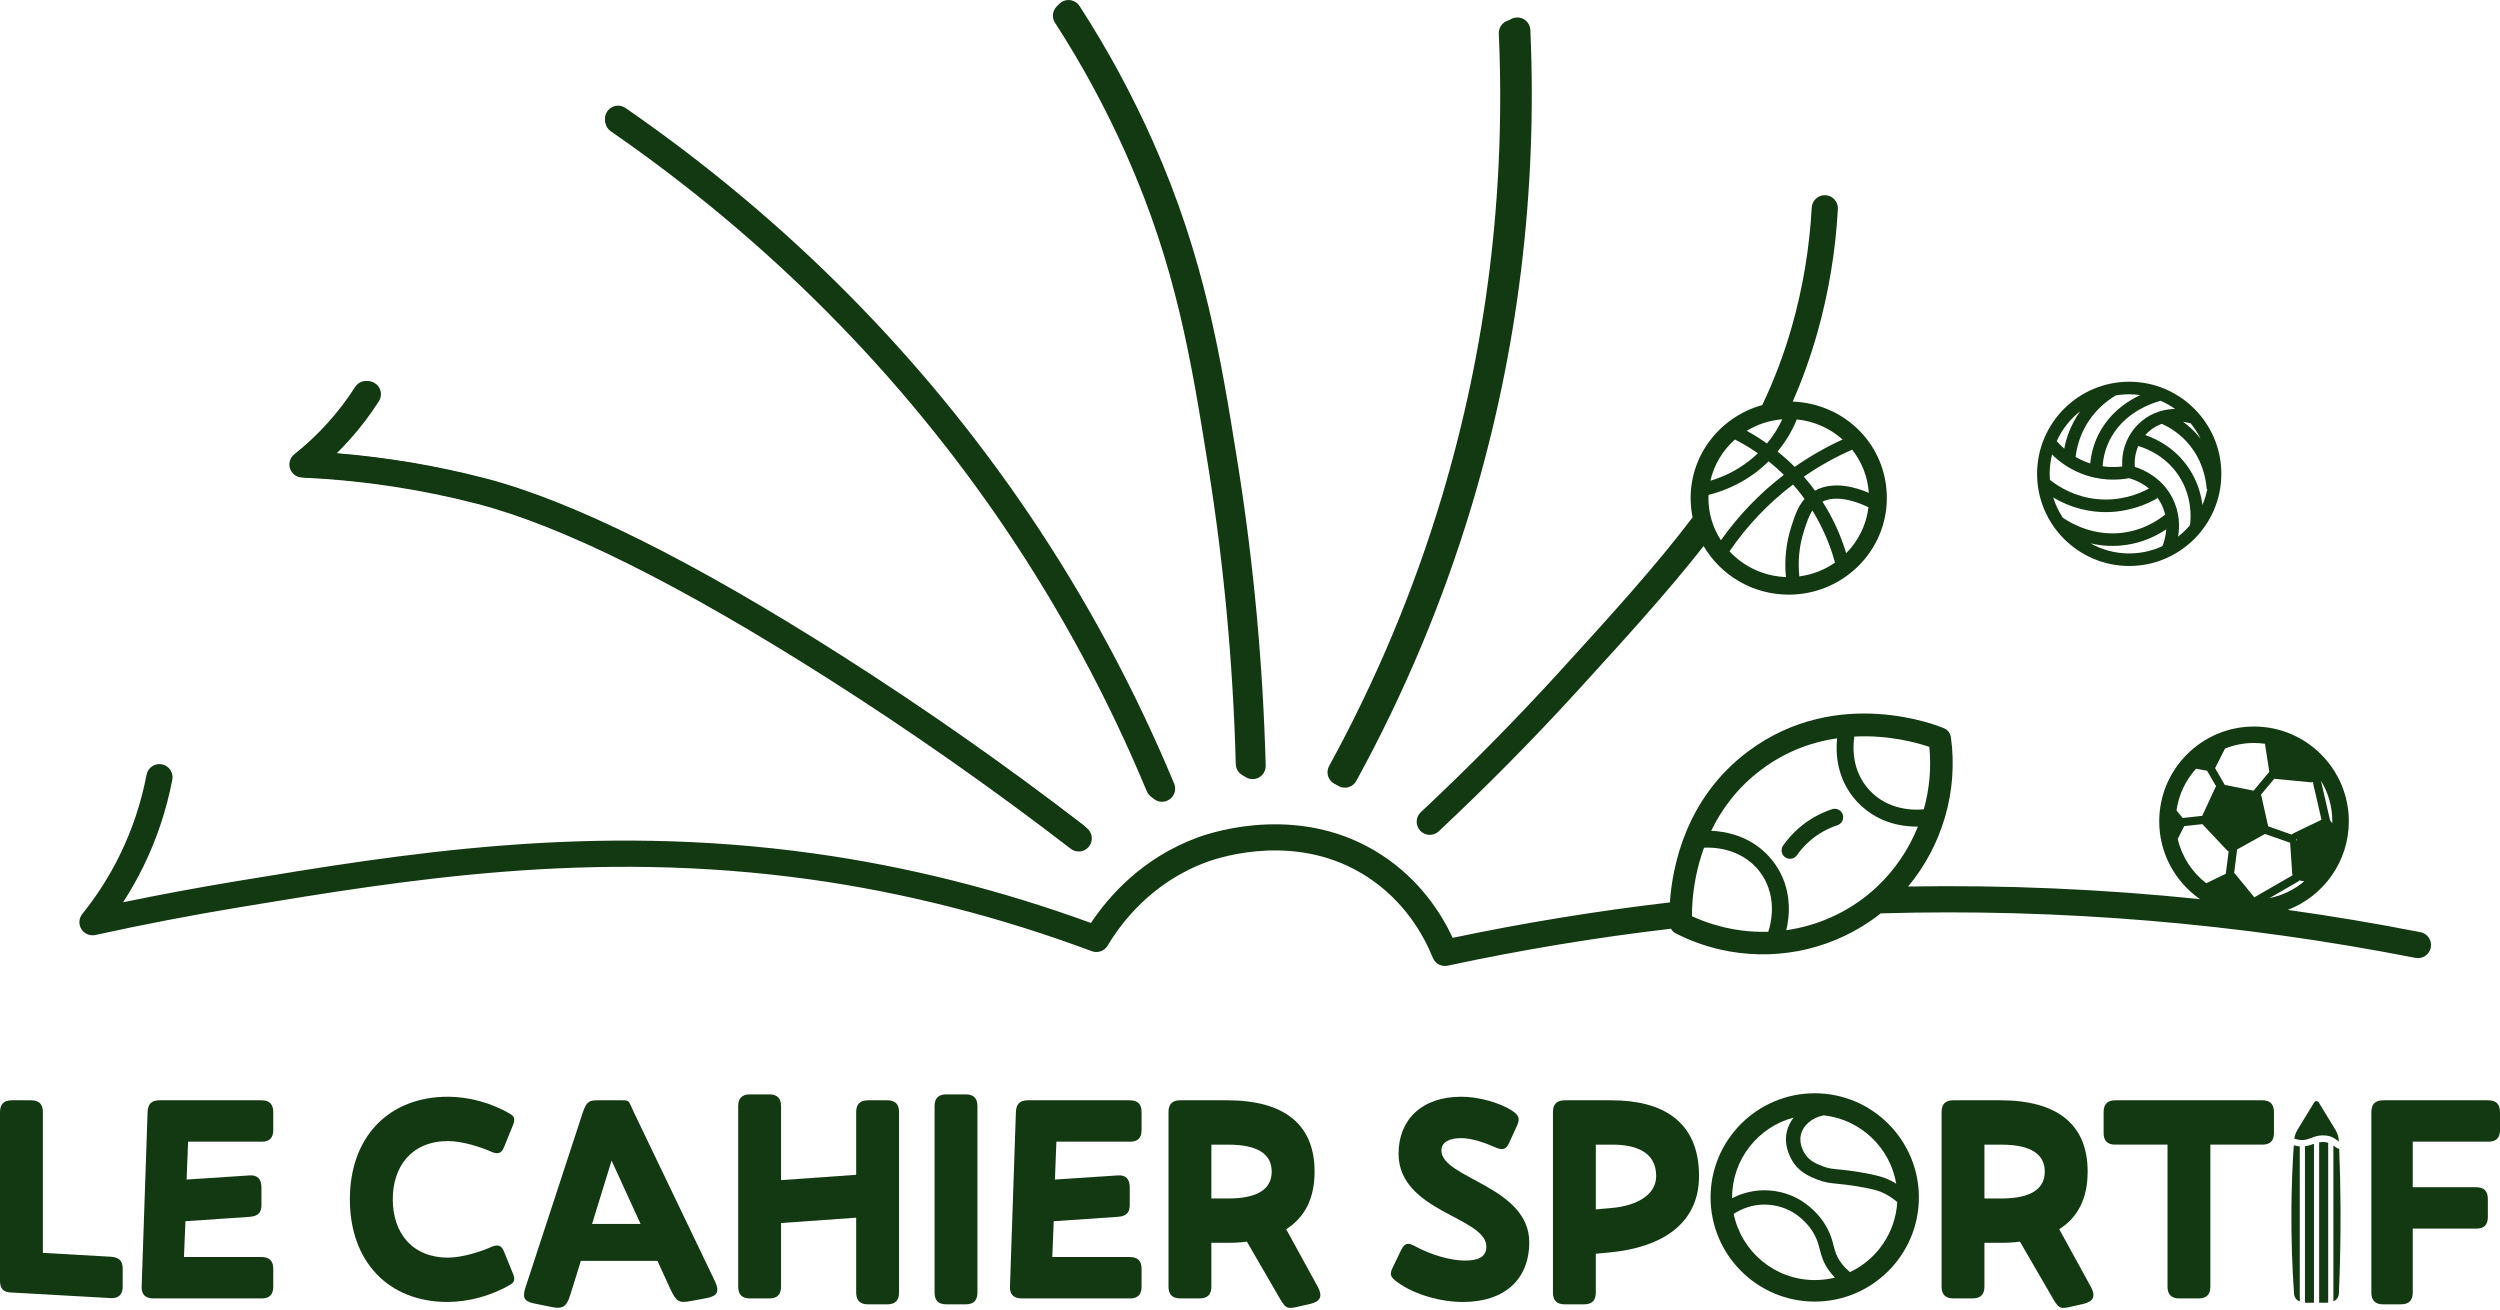
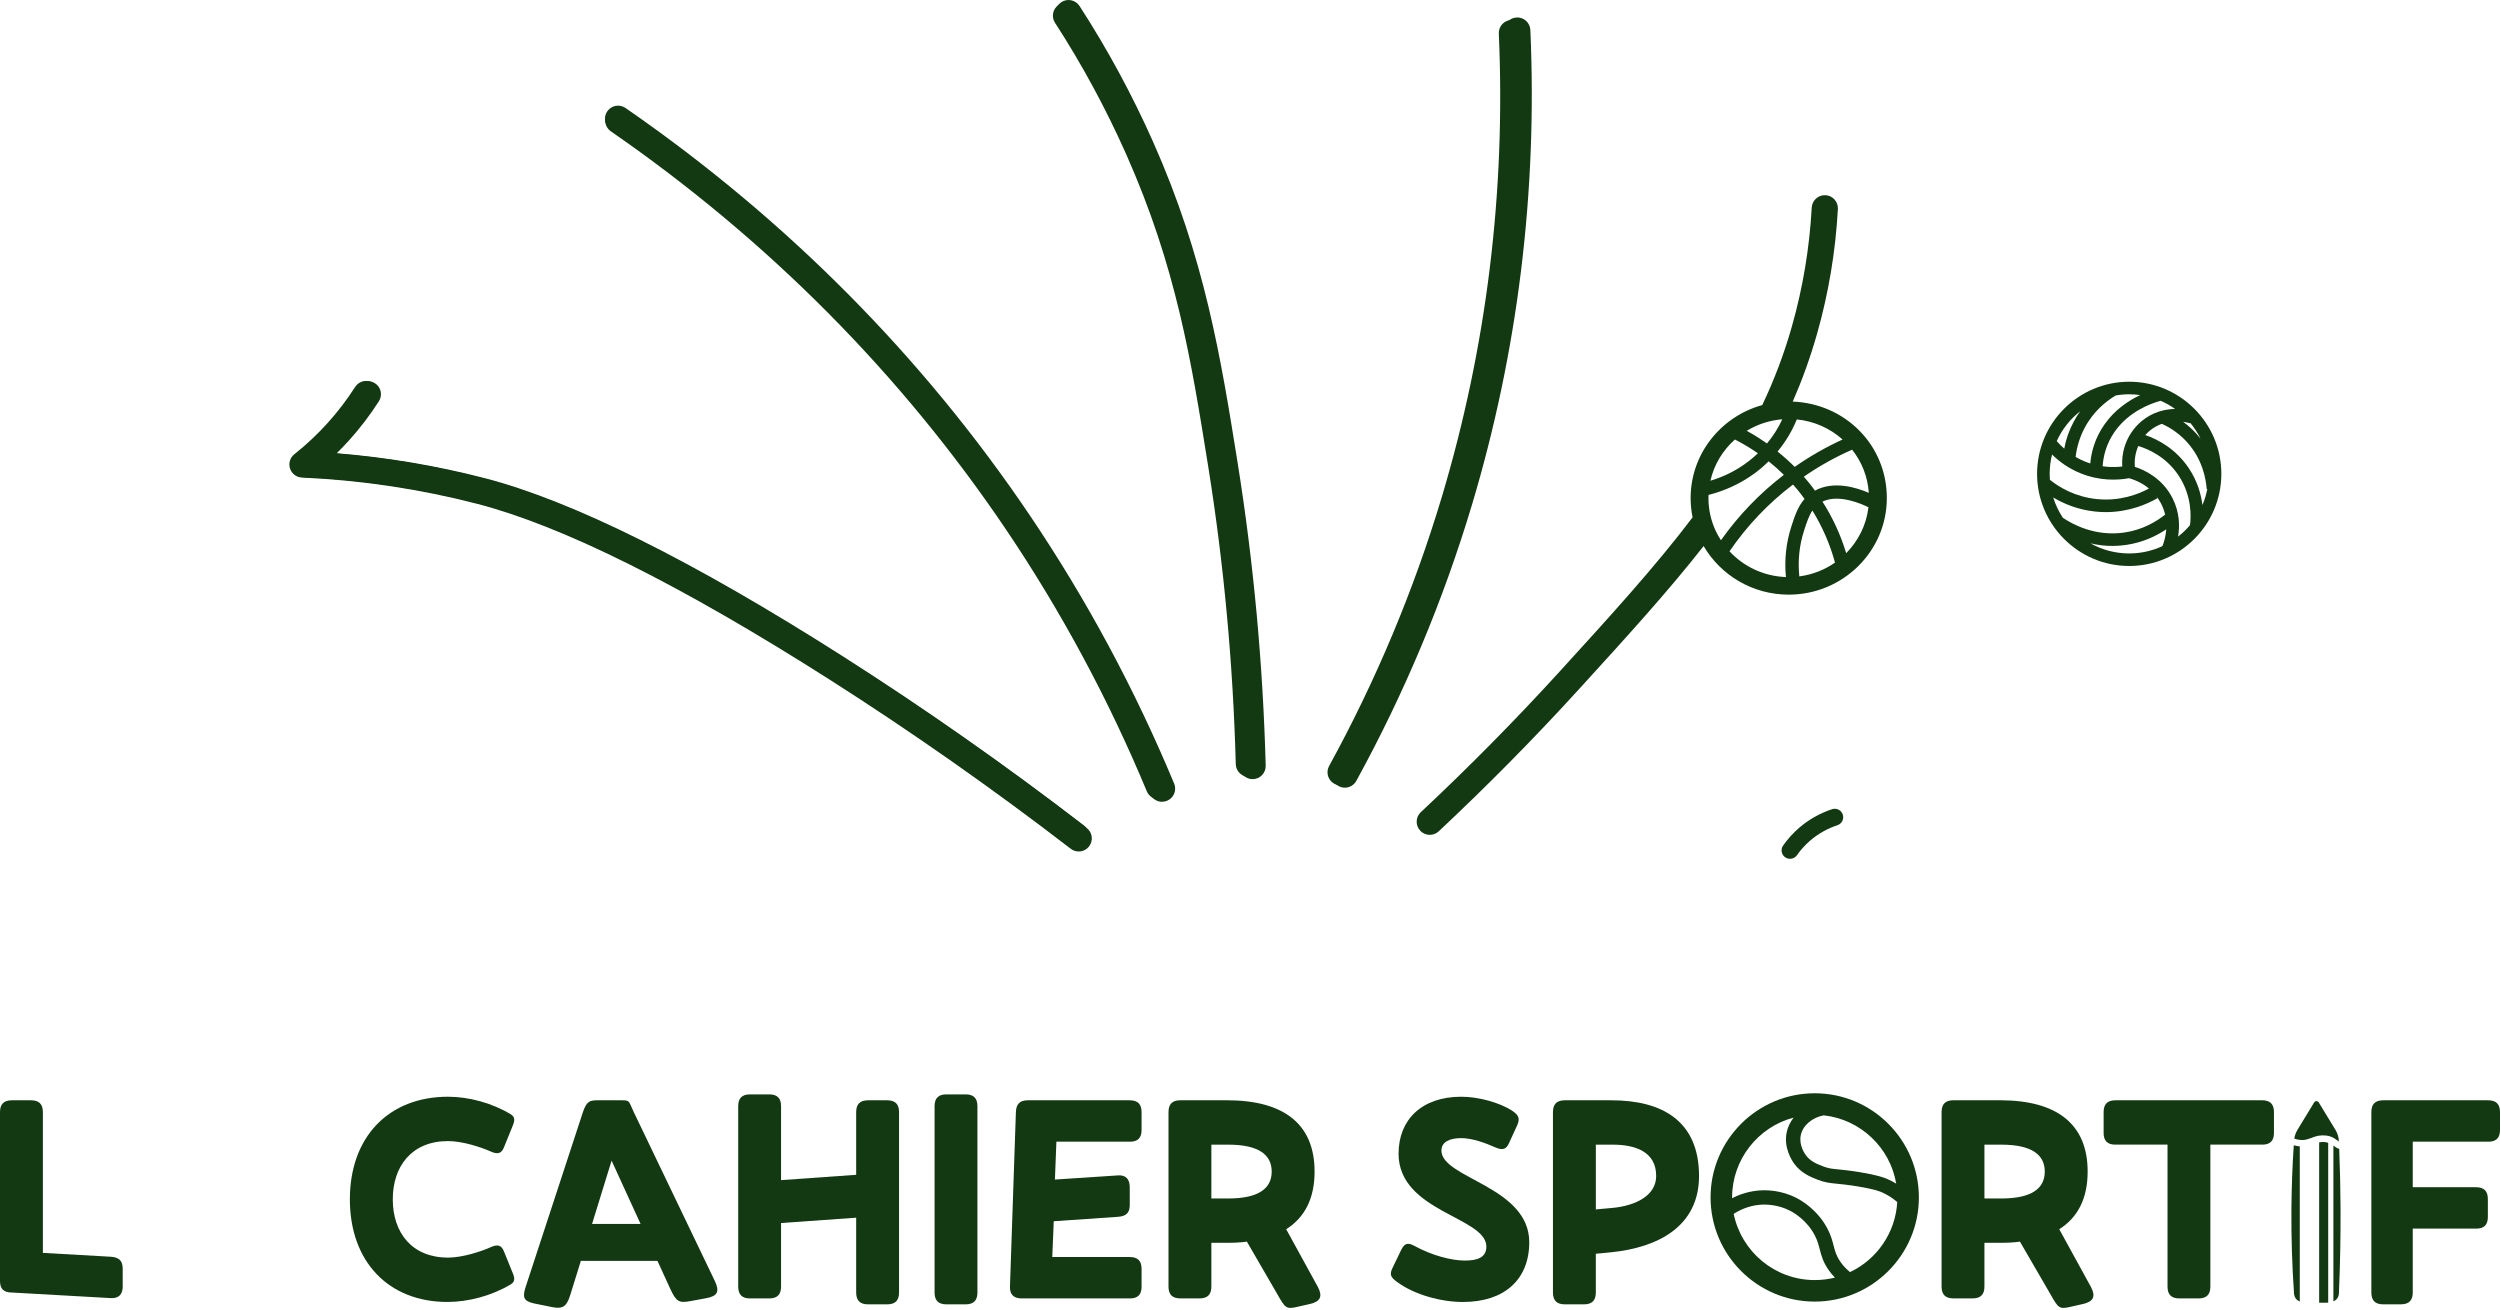
<svg xmlns="http://www.w3.org/2000/svg" width="168" height="88" viewBox="0 0 168 88" fill="none">
-   <path d="M162.656 62.643C159.693 62.062 156.721 61.562 153.74 61.144C156.136 60.226 157.841 57.904 157.841 55.193C157.841 51.68 154.982 48.822 151.471 48.822C147.959 48.822 145.1 51.68 145.1 55.193C145.1 57.356 146.185 59.271 147.841 60.423C141.312 59.747 134.76 59.463 128.226 59.574C130.512 56.826 131.61 53.161 131.099 49.532C131.06 49.271 130.889 49.044 130.645 48.942C130.357 48.818 123.52 45.984 117.484 50.485C113.25 53.64 112.376 58.293 112.216 60.642C107.322 61.214 102.436 62.011 97.621 63.022C96.814 61.294 95.382 59.125 92.901 57.488C87.561 53.965 81.631 55.857 80.497 56.273C76.756 57.64 74.489 60.251 73.312 62.023C67.197 59.793 60.934 58.221 54.684 57.351C39.732 55.268 27.026 57.372 15.817 59.229C13.296 59.646 10.766 60.117 8.27 60.633C8.772 59.861 9.227 59.06 9.63 58.237C10.537 56.387 11.193 54.421 11.579 52.391C11.67 51.914 11.357 51.452 10.877 51.362C10.4 51.271 9.94 51.584 9.848 52.062C9.493 53.936 8.886 55.753 8.05 57.46C7.361 58.866 6.513 60.198 5.53 61.419C5.296 61.711 5.271 62.118 5.469 62.435C5.664 62.752 6.041 62.911 6.406 62.832C9.593 62.131 12.856 61.503 16.105 60.966C27.19 59.13 39.755 57.05 54.441 59.095C60.793 59.981 67.162 61.604 73.37 63.92C73.768 64.069 74.218 63.912 74.434 63.545C75.336 62.027 77.403 59.278 81.101 57.925C82.096 57.562 87.297 55.901 91.933 58.958C94.373 60.57 95.646 62.786 96.286 64.363C96.421 64.701 96.749 64.912 97.102 64.912C97.162 64.912 97.225 64.907 97.287 64.893C102.232 63.831 107.255 62.999 112.29 62.409C112.361 62.543 112.472 62.654 112.611 62.724C113.566 63.211 114.559 63.568 115.574 63.803C119.038 64.604 122.723 63.94 125.719 61.873C125.948 61.715 126.17 61.549 126.384 61.378C138.372 61.033 150.428 62.035 162.316 64.37C162.794 64.465 163.257 64.153 163.351 63.676C163.444 63.198 163.134 62.737 162.656 62.643ZM124.61 49.498C126.932 49.375 128.853 49.919 129.651 50.189C129.792 51.613 129.658 53.04 129.279 54.386C128.647 54.449 126.89 54.477 125.615 53.087C124.439 51.805 124.503 50.219 124.61 49.498ZM119.024 61.759C118.958 62.247 118.842 62.573 118.828 62.615C117.575 62.654 116.311 62.485 115.091 62.102C114.619 61.958 114.154 61.778 113.7 61.569C113.698 61.304 113.705 60.927 113.744 60.471C113.821 59.553 114.022 58.306 114.51 56.968C114.804 56.946 116.929 56.85 118.252 58.575C118.608 59.04 118.821 59.53 118.939 59.999C119.108 60.661 119.091 61.285 119.024 61.759ZM126.097 59.623C125.711 59.985 125.297 60.319 124.857 60.624C124.378 60.955 123.881 61.246 123.368 61.493C122.311 62.007 121.187 62.346 120.037 62.511C120.091 62.289 120.148 62.005 120.181 61.678C120.231 61.172 120.229 60.564 120.091 59.918C119.95 59.259 119.668 58.558 119.152 57.886C117.845 56.181 115.97 55.867 114.993 55.829C115.692 54.384 116.758 52.913 118.393 51.697C120.063 50.453 121.82 49.851 123.453 49.613C123.347 50.621 123.423 52.379 124.776 53.854C125.608 54.757 126.577 55.196 127.436 55.395C127.986 55.522 128.488 55.552 128.883 55.547C128.266 57.083 127.322 58.485 126.097 59.623ZM156.731 55.193C156.731 55.233 156.731 55.274 156.73 55.312L156.598 55.152C156.598 55.152 156.592 55.145 156.585 55.143L155.967 52.462C156.453 53.258 156.731 54.194 156.731 55.193ZM152.885 52.339L155.266 52.569H155.308C155.345 52.569 155.384 52.564 155.421 52.552L156.004 55.087L154.11 56.003C154.069 56.026 154.029 56.051 154.002 56.084H153.999L152.419 55.527L151.966 53.489C151.961 53.459 151.95 53.431 151.936 53.404L152.833 52.33C152.848 52.333 152.87 52.337 152.885 52.339ZM154.325 56.362C154.328 56.403 154.325 56.444 154.311 56.486C154.305 56.491 154.304 56.496 154.302 56.502C154.298 56.461 154.297 56.419 154.291 56.377C154.304 56.373 154.313 56.366 154.325 56.362ZM148.869 51.592L149.522 50.304C150.126 50.062 150.782 49.928 151.471 49.928C151.719 49.928 151.964 49.948 152.205 49.981L152.496 51.866L151.443 53.131L149.505 52.744L148.854 51.616C148.854 51.616 148.862 51.6 148.869 51.592ZM147.575 51.658L148.315 51.794L148.927 52.846C148.899 52.872 148.877 52.906 148.862 52.941L147.989 54.826L146.673 54.967L146.261 54.461C146.409 53.392 146.881 52.423 147.575 51.658ZM149.575 58.714V58.718L148.257 59.354C147.311 58.625 146.621 57.578 146.344 56.375L146.781 55.513H146.784L148.002 55.383C148.002 55.383 148.009 55.397 148.016 55.401L149.633 57.115C149.67 57.155 149.714 57.185 149.765 57.208L149.575 58.714ZM150.227 58.755C150.2 58.72 150.169 58.691 150.135 58.674L150.334 57.083L152.211 56.042L153.895 56.632L154.041 58.758C154.041 58.781 154.047 58.801 154.052 58.824L151.49 60.3L150.227 58.755ZM154.42 59.25C154.459 59.229 154.489 59.195 154.508 59.164L154.846 59.224C154.186 59.78 153.388 60.173 152.512 60.351L154.42 59.25Z" fill="#133912" />
  <path d="M72.488 57.219C72.301 57.219 72.111 57.159 71.952 57.035C66.707 52.999 61.249 49.171 55.731 45.658C45.773 39.317 37.814 35.348 32.07 33.859C28.238 32.865 24.274 32.272 20.287 32.092C19.921 32.076 19.602 31.833 19.489 31.484C19.376 31.135 19.491 30.751 19.78 30.524C20.583 29.886 21.337 29.178 22.024 28.417C22.701 27.666 23.321 26.854 23.865 26.003C24.128 25.593 24.672 25.474 25.081 25.737C25.49 26 25.61 26.544 25.347 26.953C24.75 27.885 24.072 28.774 23.332 29.595C23.062 29.893 22.784 30.184 22.497 30.467C25.886 30.742 29.246 31.308 32.512 32.155C38.435 33.691 46.564 37.735 56.677 44.174C62.239 47.715 67.74 51.574 73.027 55.642C73.412 55.938 73.485 56.491 73.187 56.877C73.014 57.102 72.752 57.22 72.489 57.22L72.488 57.219Z" fill="#133912" />
  <path d="M78.092 53.88C77.746 53.88 77.419 53.676 77.278 53.337C74.695 47.127 71.49 41.169 67.754 35.628C60.664 25.12 51.674 16.061 41.032 8.704C40.632 8.427 40.532 7.879 40.809 7.479C41.085 7.08 41.633 6.979 42.033 7.256C52.856 14.738 62.001 23.952 69.212 34.643C73.016 40.279 76.275 46.341 78.904 52.661C79.091 53.11 78.878 53.625 78.428 53.811C78.317 53.857 78.203 53.878 78.09 53.878L78.092 53.88Z" fill="#133912" />
  <path d="M90.375 52.932C90.232 52.932 90.086 52.897 89.952 52.823C89.526 52.589 89.369 52.055 89.603 51.627C92.778 45.837 95.345 39.712 97.228 33.42C100.257 23.309 101.554 12.768 101.082 2.092C101.06 1.606 101.436 1.195 101.922 1.174C102.41 1.151 102.819 1.53 102.84 2.014C103.321 12.89 101.999 23.626 98.915 33.926C96.994 40.335 94.38 46.576 91.145 52.474C90.985 52.767 90.683 52.932 90.372 52.932H90.375Z" fill="#133912" />
  <path d="M120.472 26.986C121.103 25.545 121.647 24.042 122.102 22.446C122.879 19.719 123.351 16.893 123.506 14.044C123.534 13.559 123.161 13.144 122.676 13.117C122.192 13.093 121.774 13.463 121.748 13.949C121.6 16.666 121.149 19.363 120.407 21.965C119.877 23.826 119.214 25.561 118.423 27.221C115.65 27.987 113.61 30.497 113.61 33.47C113.61 33.913 113.656 34.347 113.742 34.766C111.244 38.068 108.231 41.371 104.787 45.15C101.846 48.374 98.716 51.546 95.479 54.578C95.123 54.911 95.106 55.467 95.439 55.823C95.611 56.008 95.846 56.102 96.082 56.102C96.297 56.102 96.513 56.022 96.683 55.864C99.953 52.8 103.117 49.595 106.087 46.336C109.265 42.849 112.084 39.759 114.484 36.695C115.622 38.644 117.761 39.96 120.203 39.96C123.837 39.96 126.795 37.048 126.795 33.47C126.795 29.891 123.983 27.127 120.472 26.986ZM125.583 33.119C124.771 32.768 123.222 32.28 121.966 32.971C121.802 32.744 121.628 32.52 121.448 32.305C121.374 32.213 121.295 32.122 121.217 32.034C122.234 31.329 123.321 30.721 124.463 30.219C125.104 31.029 125.513 32.03 125.583 33.119ZM120.745 28.186C121.926 28.302 122.992 28.794 123.821 29.535C122.692 30.052 121.614 30.668 120.604 31.375C120.241 31.01 119.857 30.665 119.452 30.342C119.989 29.694 120.425 28.972 120.745 28.186ZM117.62 28.813C118.27 28.462 118.996 28.239 119.771 28.177C119.498 28.762 119.156 29.305 118.742 29.8C118.344 29.521 117.932 29.259 117.505 29.021C117.463 28.998 117.421 28.974 117.378 28.951C117.458 28.903 117.539 28.855 117.62 28.813ZM116.587 29.535C116.751 29.618 116.912 29.705 117.072 29.796C117.435 29.999 117.789 30.221 118.131 30.46C117.327 31.23 116.459 31.727 115.677 32.046C115.419 32.15 115.173 32.236 114.94 32.305C115.185 31.22 115.775 30.254 116.587 29.535ZM115.285 35.652C114.979 34.986 114.808 34.246 114.808 33.47C114.808 33.415 114.808 33.362 114.813 33.306C114.811 33.292 114.813 33.276 114.815 33.26C114.827 33.256 114.84 33.253 114.852 33.249C115.735 33.022 116.855 32.59 117.946 31.782C118.252 31.553 118.557 31.294 118.853 31.001C119.211 31.285 119.552 31.591 119.875 31.91C118.251 33.154 116.834 34.629 115.647 36.304C115.511 36.096 115.391 35.878 115.285 35.652ZM120.014 38.778C118.515 38.723 117.169 38.07 116.223 37.048C117.403 35.325 118.835 33.818 120.49 32.562C120.58 32.661 120.666 32.761 120.754 32.865C120.934 33.08 121.105 33.302 121.265 33.529C120.807 34.049 120.594 34.71 120.373 35.399C120.025 36.482 119.903 37.619 120.014 38.778ZM120.914 38.734C120.807 37.677 120.913 36.648 121.23 35.668C121.401 35.135 121.55 34.673 121.793 34.31C122.465 35.394 122.979 36.579 123.312 37.807C122.618 38.29 121.802 38.618 120.914 38.734ZM124.064 37.173C123.696 35.954 123.157 34.782 122.47 33.709C123.573 33.172 125.132 33.875 125.56 34.09C125.419 35.281 124.873 36.355 124.064 37.173Z" fill="#133912" />
  <path d="M84.172 52.358C83.696 52.358 83.305 51.979 83.293 51.502C83.113 44.742 82.486 37.971 81.429 31.378C80.268 24.127 79.263 17.865 75.872 10.233C74.508 7.166 72.891 4.181 71.066 1.359C70.802 0.95 70.918 0.406 71.327 0.142C71.735 -0.123 72.28 -0.006 72.544 0.402C74.42 3.3 76.082 6.368 77.482 9.518C80.967 17.358 82.037 24.033 83.169 31.1C84.237 37.768 84.871 44.617 85.055 51.454C85.067 51.94 84.685 52.346 84.198 52.358C84.189 52.358 84.183 52.358 84.174 52.358H84.172Z" fill="#133912" />
-   <path d="M120.162 57.698C120.093 57.682 120.026 57.652 119.965 57.61C119.707 57.43 119.646 57.076 119.826 56.819C120.136 56.377 120.499 55.977 120.905 55.626C121.552 55.069 122.297 54.65 123.118 54.377C123.416 54.278 123.737 54.44 123.835 54.738C123.934 55.036 123.772 55.356 123.474 55.455C122.794 55.681 122.179 56.028 121.645 56.486C121.311 56.775 121.011 57.104 120.756 57.469C120.618 57.664 120.38 57.747 120.162 57.696V57.698Z" fill="#133912" />
+   <path d="M120.162 57.698C120.093 57.682 120.026 57.652 119.965 57.61C119.707 57.43 119.646 57.076 119.826 56.819C120.136 56.377 120.499 55.977 120.905 55.626C121.552 55.069 122.297 54.65 123.118 54.377C123.416 54.278 123.737 54.44 123.835 54.738C123.934 55.036 123.772 55.356 123.474 55.455C122.794 55.681 122.179 56.028 121.645 56.486C121.311 56.775 121.011 57.104 120.756 57.469C120.618 57.664 120.38 57.747 120.162 57.696V57.698" fill="#133912" />
  <path d="M143.083 25.652C139.67 25.652 136.892 28.431 136.892 31.843C136.892 35.256 139.67 38.034 143.083 38.034C146.496 38.034 149.274 35.256 149.274 31.843C149.274 28.431 146.496 25.652 143.083 25.652ZM147.17 28.445L147.181 28.411C147.454 28.737 147.69 29.099 147.879 29.486C147.799 29.379 147.713 29.275 147.62 29.171C147.343 28.864 147.04 28.588 146.707 28.346C146.975 28.383 147.149 28.44 147.169 28.445H147.17ZM146.164 27.48C145.506 27.494 144.686 27.672 143.941 28.281C143.028 29.03 142.542 30.175 142.616 31.348C142.264 31.391 141.809 31.408 141.298 31.334C141.335 30.707 141.519 29.846 142.119 28.993C143.065 27.654 144.514 27.118 145.192 26.933C145.535 27.079 145.861 27.263 146.163 27.48H146.164ZM143.818 26.551C143.041 26.917 142.123 27.525 141.432 28.507C140.763 29.454 140.528 30.415 140.467 31.146C140.363 31.112 140.254 31.072 140.146 31.031C139.905 30.936 139.685 30.823 139.482 30.705C139.561 30.027 139.766 29.363 140.081 28.766C140.675 27.64 141.531 26.96 142.177 26.576C142.473 26.523 142.775 26.496 143.083 26.496C143.333 26.496 143.578 26.514 143.818 26.549V26.551ZM139.788 27.64C139.625 27.862 139.473 28.107 139.336 28.371C139.043 28.922 138.832 29.525 138.717 30.149C138.518 29.978 138.351 29.803 138.213 29.641C138.571 28.85 139.114 28.163 139.788 27.638V27.64ZM137.738 31.843C137.738 31.396 137.794 30.959 137.898 30.543C138.354 30.994 138.99 31.475 139.831 31.812C141.113 32.326 142.287 32.279 143.072 32.136C143.314 32.201 143.874 32.384 144.41 32.828C143.721 33.202 142.463 33.704 140.877 33.535C139.441 33.38 138.393 32.756 137.754 32.243C137.743 32.111 137.736 31.979 137.736 31.843H137.738ZM138.626 34.796C138.347 34.377 138.127 33.919 137.976 33.429C138.684 33.854 139.625 34.25 140.787 34.375C141.036 34.403 141.277 34.414 141.51 34.414C143.108 34.414 144.343 33.848 144.982 33.477L144.903 33.341C145.026 33.496 145.139 33.67 145.238 33.864C145.359 34.106 145.444 34.349 145.497 34.581C144.903 35.053 143.976 35.612 142.741 35.788C140.787 36.066 139.263 35.228 138.624 34.794L138.626 34.796ZM145.312 36.701C144.633 37.016 143.879 37.191 143.083 37.191C142.137 37.191 141.251 36.946 140.481 36.512C140.932 36.62 141.427 36.687 141.959 36.687C142.251 36.687 142.553 36.667 142.863 36.621C143.999 36.458 144.908 36.019 145.572 35.57C145.539 36.077 145.402 36.484 145.313 36.701H145.312ZM147.17 35.288C146.931 35.571 146.661 35.834 146.365 36.061C146.487 35.364 146.478 34.437 145.994 33.48C145.301 32.109 144.063 31.563 143.464 31.373C143.421 30.887 143.502 30.406 143.694 29.972C144.378 30.178 145.565 30.702 146.39 31.937C147.304 33.302 147.243 34.726 147.169 35.288H147.17ZM147.093 31.47C146.208 30.15 145.007 29.525 144.163 29.236C144.258 29.128 144.362 29.028 144.475 28.935C144.734 28.721 145.007 28.577 145.275 28.482C145.939 28.78 146.513 29.203 146.989 29.735C148.006 30.871 148.242 32.184 148.289 32.862L148.331 32.858C148.261 33.232 148.152 33.593 148.002 33.936C147.912 33.207 147.667 32.33 147.093 31.472V31.47Z" fill="#133912" />
  <path d="M72.308 57.035C72.121 57.035 71.934 56.975 71.774 56.854C66.562 52.844 61.138 49.039 55.655 45.548C45.761 39.248 37.85 35.304 32.142 33.824C28.335 32.835 24.396 32.245 20.433 32.069C20.069 32.053 19.753 31.812 19.64 31.465C19.528 31.117 19.642 30.737 19.929 30.51C20.727 29.877 21.478 29.172 22.16 28.417C22.833 27.67 23.448 26.863 23.99 26.019C24.251 25.612 24.792 25.494 25.199 25.755C25.606 26.015 25.724 26.556 25.463 26.963C24.869 27.888 24.197 28.773 23.46 29.59C23.192 29.886 22.916 30.175 22.63 30.457C25.999 30.73 29.337 31.292 32.583 32.134C38.467 33.66 46.547 37.678 56.596 44.077C62.123 47.597 67.59 51.431 72.842 55.473C73.224 55.767 73.296 56.317 73.002 56.699C72.829 56.923 72.57 57.041 72.308 57.041V57.035Z" fill="#133912" />
  <path d="M77.875 53.716C77.531 53.716 77.207 53.514 77.066 53.177C74.499 47.005 71.316 41.084 67.602 35.58C60.556 25.14 51.622 16.137 41.048 8.825C40.65 8.551 40.551 8.006 40.826 7.608C41.101 7.21 41.645 7.111 42.043 7.386C52.797 14.821 61.885 23.979 69.052 34.601C72.831 40.201 76.071 46.225 78.682 52.504C78.867 52.95 78.655 53.462 78.21 53.647C78.1 53.693 77.986 53.714 77.875 53.714V53.716Z" fill="#133912" />
  <path d="M90.081 52.774C89.938 52.774 89.794 52.738 89.662 52.666C89.239 52.434 89.084 51.901 89.314 51.479C92.47 45.726 95.019 39.639 96.892 33.387C99.901 23.339 101.191 12.865 100.72 2.256C100.699 1.773 101.073 1.364 101.555 1.343C102.04 1.32 102.447 1.696 102.468 2.178C102.946 12.985 101.633 23.655 98.567 33.889C96.659 40.26 94.062 46.459 90.847 52.319C90.689 52.61 90.389 52.774 90.079 52.774H90.081Z" fill="#133912" />
  <path d="M83.918 52.205C83.446 52.205 83.056 51.828 83.044 51.354C82.865 44.636 82.243 37.909 81.193 31.357C80.039 24.151 79.041 17.929 75.671 10.346C74.316 7.298 72.71 4.331 70.895 1.528C70.632 1.123 70.749 0.58 71.154 0.318C71.559 0.055 72.102 0.172 72.364 0.577C74.228 3.457 75.879 6.505 77.271 9.634C80.734 17.425 81.797 24.058 82.921 31.079C83.983 37.705 84.612 44.511 84.794 51.304C84.806 51.787 84.425 52.189 83.943 52.203C83.936 52.203 83.927 52.203 83.92 52.203L83.918 52.205Z" fill="#133912" />
  <path d="M121.95 73.468C118.091 73.468 114.95 76.605 114.95 80.467C114.95 84.329 118.093 87.467 121.95 87.467C125.806 87.467 128.949 84.324 128.949 80.467C128.949 76.611 125.812 73.468 121.95 73.468ZM121.014 76.283C121.15 75.626 121.768 75.104 122.549 74.951C125.026 75.217 127.015 77.115 127.426 79.542C127.248 79.431 127.063 79.334 126.871 79.248C126.601 79.127 126.146 78.963 125.001 78.774C124.335 78.663 123.886 78.619 123.558 78.586C123.084 78.542 122.868 78.519 122.471 78.364C122.056 78.2 121.664 78.04 121.365 77.645C121.282 77.534 120.872 76.949 121.013 76.283H121.014ZM121.95 86.02C119.265 86.02 117.02 84.104 116.504 81.574C116.89 81.322 117.489 81.028 118.262 80.961C118.668 80.927 119.474 80.936 120.31 81.371C120.562 81.501 121.43 82.009 121.952 83.013C122.135 83.365 122.207 83.651 122.285 83.95C122.396 84.375 122.507 84.819 122.908 85.379C123.03 85.548 123.16 85.707 123.308 85.857C122.873 85.962 122.42 86.02 121.952 86.02H121.95ZM124.321 85.485C124.08 85.288 123.867 85.066 123.694 84.819C123.4 84.403 123.317 84.095 123.22 83.709C123.134 83.385 123.042 83.018 122.804 82.566C122.152 81.315 121.071 80.682 120.752 80.518C119.7 79.969 118.69 79.958 118.183 80.002C117.464 80.066 116.86 80.282 116.397 80.518V80.471C116.397 77.902 118.155 75.73 120.53 75.103C120.308 75.391 120.144 75.726 120.066 76.087C119.85 77.136 120.414 77.99 120.593 78.232C121.057 78.839 121.642 79.077 122.114 79.264C122.635 79.472 122.968 79.5 123.465 79.549C123.793 79.583 124.208 79.622 124.841 79.727C126.009 79.921 126.347 80.074 126.472 80.127C126.839 80.291 127.182 80.508 127.496 80.779C127.374 82.86 126.109 84.641 124.319 85.487L124.321 85.485Z" fill="#133912" />
  <path d="M0.795 86.857C0.257 86.857 0 86.62 0 86.082V74.734C0 74.197 0.259 73.94 0.795 73.94H2.086C2.623 73.94 2.881 74.199 2.881 74.734V84.194L7.451 84.453C7.988 84.491 8.245 84.712 8.245 85.247V86.459C8.245 86.975 7.986 87.254 7.47 87.234L0.793 86.857H0.795Z" fill="#133912" />
-   <path d="M9.519 86.459L9.917 74.734C9.937 74.197 10.176 73.94 10.712 73.94H17.569C18.106 73.94 18.363 74.199 18.363 74.734V75.947C18.363 76.463 18.104 76.722 17.588 76.722H12.639L12.541 79.266L16.774 78.987C17.312 78.947 17.569 79.246 17.569 79.782V80.994C17.569 81.51 17.31 81.729 16.794 81.769L12.461 82.067L12.363 84.472H17.569C18.106 84.472 18.363 84.731 18.363 85.266V86.479C18.363 86.995 18.104 87.254 17.588 87.254H10.314C9.776 87.254 9.498 86.995 9.519 86.459Z" fill="#133912" />
  <path d="M33.011 83.795C33.467 83.596 33.707 83.697 33.865 84.093L34.461 85.564C34.619 85.941 34.581 86.14 34.341 86.299C33.05 87.074 31.48 87.492 30.069 87.492C26.113 87.492 23.511 84.789 23.511 80.596C23.511 76.403 26.115 73.7 30.109 73.7C31.501 73.7 33.071 74.118 34.343 74.893C34.581 75.052 34.621 75.251 34.463 75.628L33.867 77.099C33.709 77.497 33.469 77.596 33.013 77.396C32.357 77.099 31.085 76.681 30.111 76.681C27.667 76.681 26.395 78.371 26.395 80.596C26.395 82.821 27.667 84.511 30.111 84.511C31.085 84.511 32.357 84.093 33.013 83.795H33.011Z" fill="#133912" />
  <path d="M37.065 87.83L35.893 87.592C35.159 87.433 35.099 87.155 35.337 86.44L39.172 74.734C39.41 74.038 39.609 73.94 40.125 73.94H41.834C42.35 73.94 42.252 74.038 42.59 74.734L48.036 86.082C48.374 86.797 48.215 87.095 47.479 87.234L46.406 87.433C45.65 87.573 45.453 87.493 45.055 86.639L44.181 84.731H39.033L38.318 87.035C38.059 87.87 37.761 87.969 37.065 87.83ZM41.099 77.994L39.787 82.247H43.046L41.099 77.994Z" fill="#133912" />
  <path d="M58.33 87.652C57.792 87.652 57.535 87.393 57.535 86.857V81.829L52.487 82.187V86.459C52.487 86.996 52.228 87.254 51.693 87.254H50.401C49.864 87.254 49.607 86.995 49.607 86.459V74.336C49.607 73.799 49.866 73.542 50.401 73.542H51.693C52.23 73.542 52.487 73.801 52.487 74.336V79.305L57.535 78.947V74.734C57.535 74.197 57.794 73.94 58.33 73.94H59.621C60.158 73.94 60.416 74.199 60.416 74.734V86.857C60.416 87.395 60.157 87.652 59.621 87.652H58.33Z" fill="#133912" />
  <path d="M64.889 87.652H63.597C63.06 87.652 62.803 87.393 62.803 86.857V74.336C62.803 73.799 63.062 73.542 63.597 73.542H64.889C65.426 73.542 65.683 73.801 65.683 74.336V86.857C65.683 87.395 65.424 87.652 64.889 87.652Z" fill="#133912" />
  <path d="M67.87 86.459L68.268 74.734C68.287 74.197 68.527 73.94 69.062 73.94H75.919C76.457 73.94 76.714 74.199 76.714 74.734V75.947C76.714 76.463 76.455 76.722 75.939 76.722H70.99L70.891 79.266L75.125 78.987C75.662 78.947 75.919 79.246 75.919 79.782V80.994C75.919 81.51 75.66 81.729 75.144 81.769L70.812 82.067L70.713 84.472H75.919C76.457 84.472 76.714 84.731 76.714 85.266V86.479C76.714 86.995 76.455 87.254 75.939 87.254H68.664C68.127 87.254 67.849 86.995 67.87 86.459Z" fill="#133912" />
  <path d="M85.875 87.035L83.79 83.438C83.372 83.498 82.935 83.517 82.457 83.517H81.404V86.457C81.404 86.995 81.145 87.252 80.609 87.252H79.318C78.781 87.252 78.523 86.993 78.523 86.457V74.733C78.523 74.195 78.782 73.938 79.318 73.938H82.457C86.214 73.938 88.34 75.489 88.34 78.728C88.34 80.536 87.685 81.808 86.432 82.604L88.559 86.48C88.897 87.116 88.738 87.474 88.002 87.633L87.128 87.832C86.432 87.99 86.353 87.872 85.875 87.037V87.035ZM81.404 76.921V80.538H82.537C84.584 80.538 85.458 79.861 85.458 78.73C85.458 77.599 84.584 76.921 82.537 76.921H81.404Z" fill="#133912" />
  <path d="M93.985 77.516C93.985 75.251 95.536 73.7 98.198 73.7C99.331 73.7 100.761 74.077 101.635 74.653C102.072 74.951 102.151 75.169 101.952 75.628L101.395 76.84C101.216 77.217 100.997 77.317 100.521 77.118C99.766 76.78 98.892 76.482 98.196 76.482C97.44 76.482 96.864 76.72 96.864 77.317C96.864 79.185 102.766 79.722 102.766 83.478C102.766 85.982 101.098 87.493 98.314 87.493C96.843 87.493 95.074 87.016 93.902 86.161C93.466 85.844 93.346 85.665 93.585 85.187L94.161 83.994C94.361 83.596 94.56 83.457 95.035 83.716C96.188 84.352 97.519 84.71 98.434 84.71C99.269 84.71 99.884 84.511 99.884 83.776C99.884 81.769 93.982 81.45 93.982 77.516H93.985Z" fill="#133912" />
  <path d="M105.153 87.652C104.616 87.652 104.358 87.393 104.358 86.857V74.734C104.358 74.197 104.617 73.94 105.153 73.94H108.292C111.672 73.94 114.175 75.311 114.175 79.028C114.175 82.407 111.432 83.838 108.252 84.155L107.239 84.253V86.857C107.239 87.395 106.98 87.652 106.444 87.652H105.153ZM107.241 76.921V81.272L108.333 81.174C109.883 81.035 111.295 80.358 111.295 79.028C111.295 77.398 109.903 76.921 108.374 76.921H107.241Z" fill="#133912" />
  <path d="M137.826 87.035L135.74 83.438C135.322 83.498 134.885 83.517 134.408 83.517H133.354V86.457C133.354 86.995 133.095 87.252 132.56 87.252H131.268C130.731 87.252 130.474 86.993 130.474 86.457V74.733C130.474 74.195 130.733 73.938 131.268 73.938H134.408C138.164 73.938 140.29 75.489 140.29 78.728C140.29 80.536 139.635 81.808 138.382 82.604L140.509 86.48C140.847 87.116 140.689 87.474 139.952 87.633L139.078 87.832C138.382 87.99 138.303 87.872 137.826 87.037V87.035ZM133.354 76.921V80.538H134.487C136.534 80.538 137.408 79.861 137.408 78.73C137.408 77.599 136.534 76.921 134.487 76.921H133.354Z" fill="#133912" />
  <path d="M147.743 87.254H146.451C145.914 87.254 145.657 86.995 145.657 86.459V76.919H142.138C141.622 76.919 141.363 76.66 141.363 76.144V74.733C141.363 74.195 141.622 73.938 142.158 73.938H152.015C152.552 73.938 152.81 74.197 152.81 74.733V76.144C152.81 76.66 152.551 76.919 152.035 76.919H148.537V86.459C148.537 86.997 148.278 87.254 147.743 87.254Z" fill="#133912" />
  <path d="M161.342 87.652H160.15C159.612 87.652 159.355 87.393 159.355 86.857V74.734C159.355 74.197 159.614 73.94 160.15 73.94H167.206C167.743 73.94 168 74.199 168 74.734V75.947C168 76.463 167.741 76.722 167.225 76.722H162.137V79.782H166.39C166.927 79.782 167.184 80.041 167.184 80.576V81.789C167.184 82.305 166.925 82.564 166.409 82.564H162.137V86.856C162.137 87.393 161.878 87.65 161.342 87.65V87.652Z" fill="#133912" />
  <path d="M155.81 76.32C156.147 76.267 156.497 76.297 156.804 76.459C156.936 76.53 157.047 76.635 157.174 76.713C157.167 76.436 157.088 76.167 156.943 75.927C156.568 75.311 156.193 74.696 155.817 74.079C155.75 73.97 155.581 73.97 155.514 74.079L154.388 75.927C154.311 76.054 154.253 76.188 154.214 76.327C154.195 76.392 154.184 76.454 154.175 76.512C154.364 76.584 154.577 76.612 154.75 76.609C155.123 76.6 155.446 76.378 155.812 76.32H155.81Z" fill="#133912" />
  <path d="M155.847 76.766V87.544H156.24C156.305 87.544 156.377 87.544 156.455 87.537V76.796C156.259 76.731 156.052 76.729 155.847 76.766Z" fill="#133912" />
-   <path d="M154.893 77.026V87.537C154.938 87.541 154.984 87.543 155.025 87.544H155.5V76.864C155.293 76.94 155.095 77 154.893 77.026Z" fill="#133912" />
  <path d="M154.292 77C154.242 76.99 154.191 76.975 154.142 76.96C154.052 78.307 153.996 79.724 153.983 81.209C153.967 83.209 154.033 85.094 154.154 86.852C154.158 86.915 154.156 87.102 154.278 87.264C154.348 87.356 154.441 87.419 154.545 87.46V77.035C154.463 77.03 154.38 77.019 154.292 76.998V77Z" fill="#133912" />
  <path d="M156.804 76.986V87.453C156.899 87.41 156.987 87.351 157.054 87.264C157.174 87.108 157.174 86.924 157.177 86.852C157.255 85.046 157.293 83.165 157.285 81.209C157.278 79.835 157.246 78.501 157.195 77.203C157.181 77.199 157.168 77.197 157.154 77.192C157.022 77.144 156.915 77.065 156.804 76.986Z" fill="#133912" />
</svg>